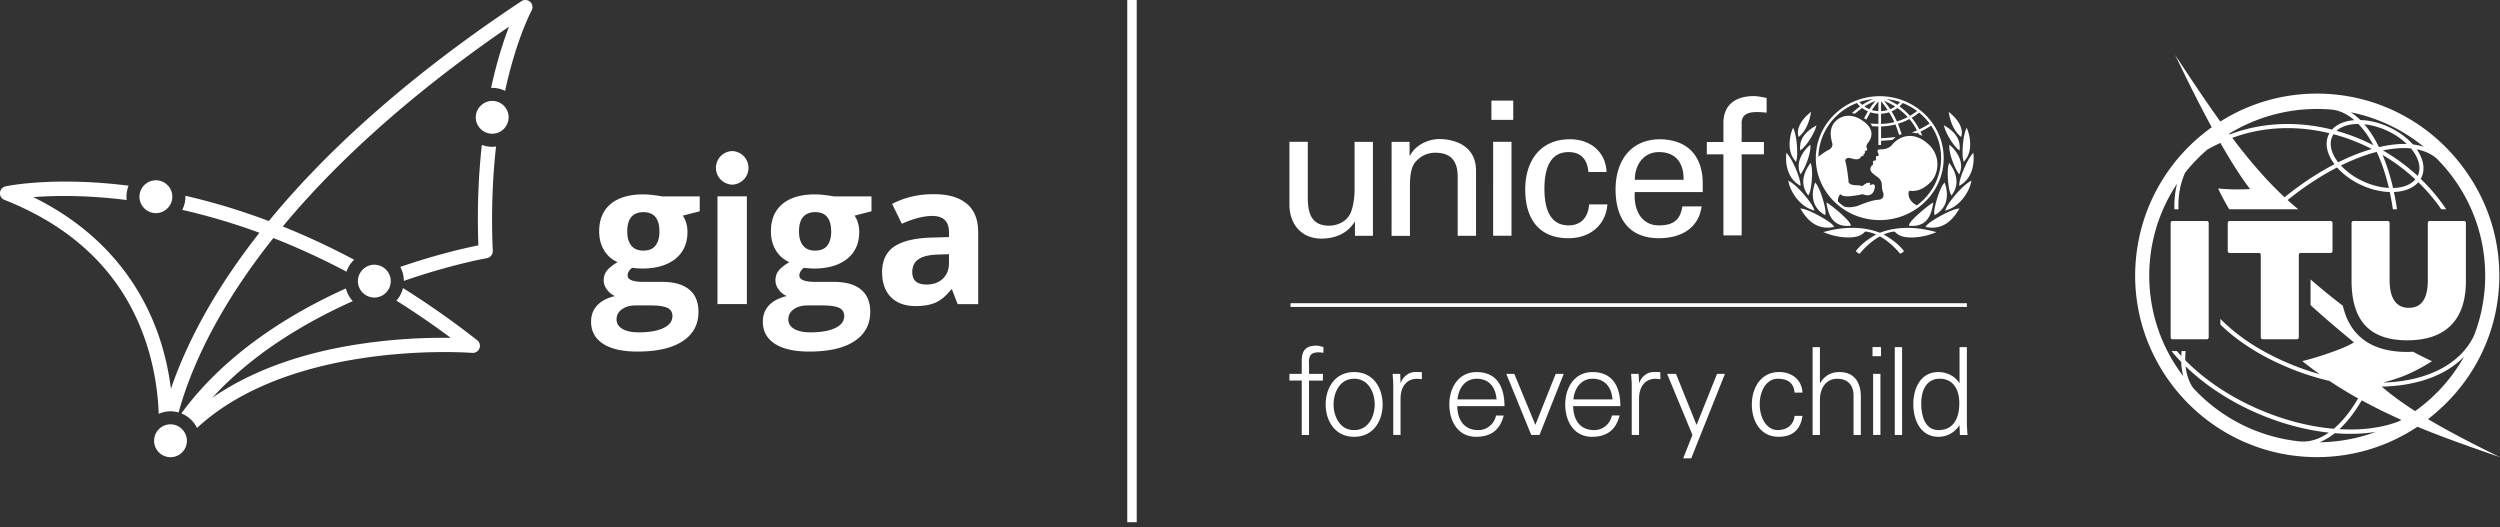
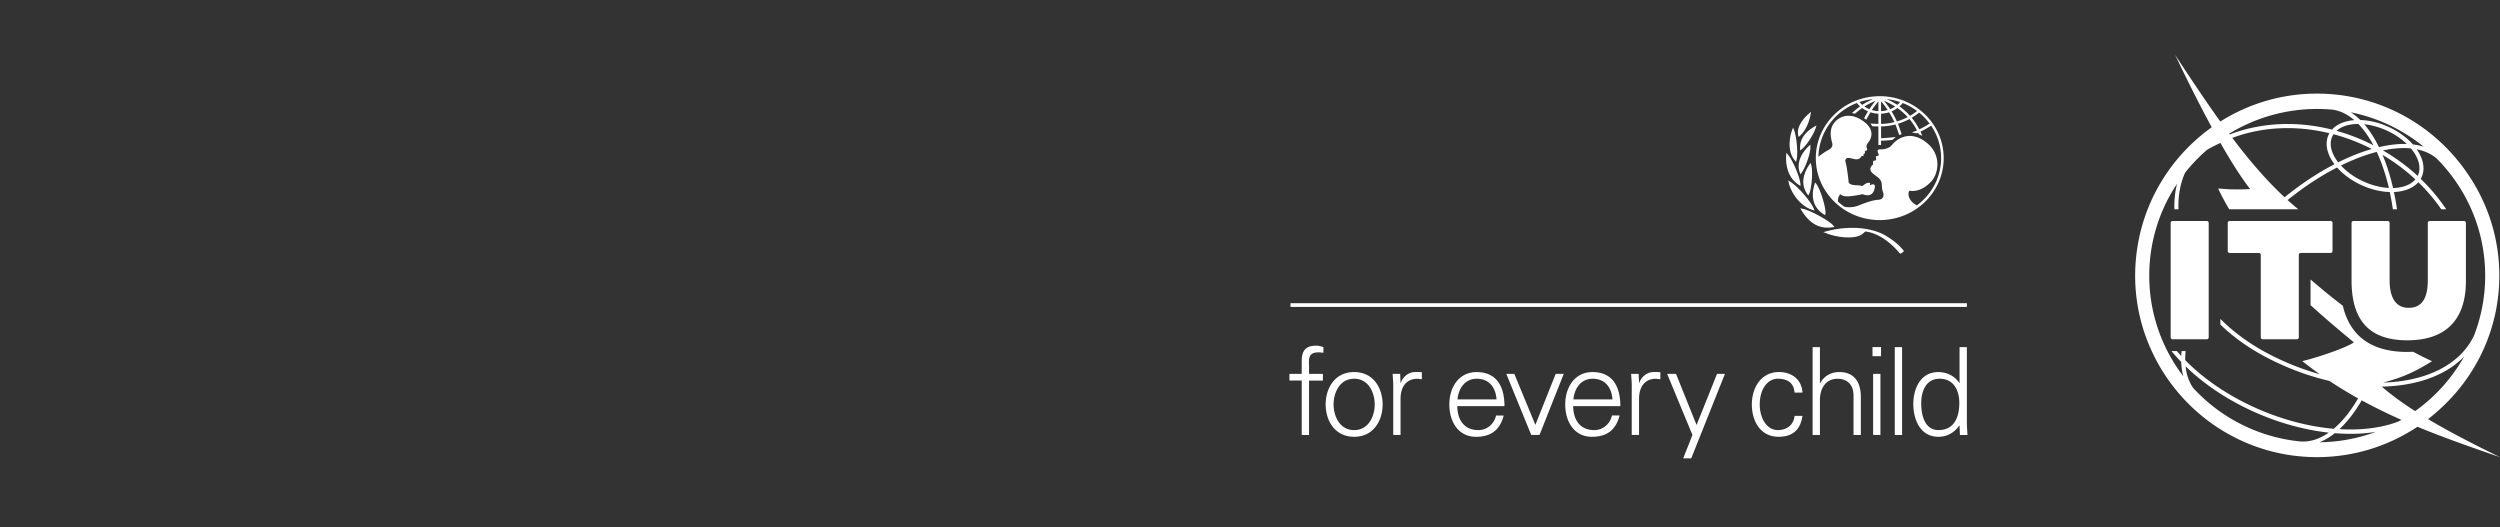
<svg xmlns="http://www.w3.org/2000/svg" width="294" height="62" fill="none">
  <rect width="100%" height="100%" fill="#333333" stroke="none" />
  <path d="M259.522 25.989c.122 0 .221.1.221.222v13.465a.222.222 0 01-.221.222h-4.031a.222.222 0 01-.221-.222V26.21c0-.123.099-.222.221-.222h4.031zm14.56 0c.123 0 .222.1.222.222v3.316a.222.222 0 01-.222.221h-3.52c-.122 0-.222.1-.222.222v9.703a.222.222 0 01-.222.222h-4.03a.222.222 0 01-.222-.222V29.97a.222.222 0 00-.221-.221h-3.439a.222.222 0 01-.222-.222V26.21c0-.123.1-.222.222-.222h11.879m15.683.001c.123 0 .222.1.222.222v6.861c0 4.545-2.382 6.948-6.887 6.948-4.504 0-6.56-2.372-6.56-7.05v-6.76c0-.122.099-.221.222-.221h4.03c.122 0 .222.1.222.222v6.739c0 1.481.39 3.25 2.247 3.25 1.513 0 2.247-1.065 2.247-3.25v-6.74c0-.122.1-.221.222-.221h4.03" fill="#fff" />
  <path d="M294.001 53.768c-2.675-1.319-5.685-2.824-8.46-4.479a21.64 21.64 0 001.369-1.155c4.306-3.885 7.01-9.489 7.01-15.718 0-4.43-1.368-8.542-3.704-11.947-3.841-5.703-10.358-9.46-17.737-9.46a21.244 21.244 0 00-11.371 3.282c-1.735-2.42-3.479-5.045-5.321-7.835.579 1.175 2.298 4.805 4.313 8.511-4.581 3.265-7.823 8.287-8.736 14.075-.176 1.1-.27 2.226-.27 3.374 0 3.3.76 6.428 2.114 9.216 3.454 7.167 10.795 12.126 19.268 12.126 4.364 0 8.427-1.316 11.815-3.571 3.252 1.344 6.522 2.469 9.708 3.581h.002zm-23.527-1.857a19.76 19.76 0 01-12.562-6.292c-.485-.697-.781-1.551-.883-2.536 1.98 1.918 4.487 3.658 7.341 5.023 3.114 1.49 6.379 2.43 9.494 2.77-1.107.775-2.253 1.132-3.39 1.035zm-13.917-10.629c-.02.197-.03.39-.038.58a17.615 17.615 0 01-.518-.58h-.635c.355.437.74.865 1.148 1.289.02.599.102 1.158.242 1.675a19.418 19.418 0 01-4.004-11.83 19.41 19.41 0 013.267-10.8 10.776 10.776 0 00-.306 2.99h.477c-.056-1.55.196-3.01.783-4.303a19.816 19.816 0 012.614-2.716 23.107 23.107 0 011.533-.78c1.166 2.042 2.378 3.989 3.495 5.427-.217.015-2.041.122-3.765-.079l.204.059c-.064-.005-.127-.013-.194-.018.398.826.832 1.63 1.293 2.413h8.124c-.426-.347-.841-.71-1.255-1.082 1.893-1.53 3.862-2.826 5.819-3.83.624.706 1.456 1.351 2.433 1.861 1.252.653 2.574.99 3.762 1.026.143.658.265 1.334.367 2.025h.485a29.06 29.06 0 00-.365-2.028c1.214-.051 2.25-.441 2.87-1.15a21.24 21.24 0 012.704 3.18h.579a21.701 21.701 0 00-3-3.573c.342-.595.416-1.301.217-2.053a4.555 4.555 0 00-.684-1.424c.954.186 1.758.559 2.377 1.115 3.508 3.538 5.673 8.389 5.673 13.745 0 2.492-.469 4.875-1.324 7.066-1.67 3.476-5.713 5.364-10.682 5.502 2.099-.53 3.77-1.258 5.752-2.513a39.81 39.81 0 01-2.229-1.11c-.23.013-.462.021-.702.021-4.14 0-6.718-1.824-7.555-5.428a84.945 84.945 0 01-3.798-3.094v3.018c1.74 1.584 3.477 3.038 5.099 4.38-1.247.83-5.288 2.058-6.078 2.195a43.974 43.974 0 002.063 1.554 30.827 30.827 0 01-4.989-1.88c-.161-.077-.319-.156-.477-.232-.023-.01-.043-.023-.066-.033a30.845 30.845 0 01-.875-.457c-2.064-1.127-3.849-2.459-5.28-3.91v.668c.469.457.967.895 1.495 1.316 1.568 1.253 3.379 2.347 5.361 3.25a30.739 30.739 0 005.969 2.063 50.51 50.51 0 003.369 2.056c-.013.023-.025.046-.041.069-.877 1.49-1.831 2.666-2.826 3.502-3.14-.273-6.563-1.191-9.886-2.78-2.99-1.428-5.589-3.267-7.578-5.288a9.417 9.417 0 01.051-1.071h-.48l.005-.002zm17.166-23.565c.146.54.421 1.081.809 1.597-1.974 1.022-3.959 2.336-5.864 3.884-2.163-2.007-4.168-4.354-6.15-6.983.01-.006.021-.008.033-.013h.005a17.663 17.663 0 012.791-.786c2.79-.543 5.721-.449 8.593.25-.342.594-.416 1.3-.217 2.053v-.002zm.462-.125c-.176-.663-.099-1.278.219-1.775a.154.154 0 00.021-.031c1.53.408 3.038.99 4.497 1.737-.304.087-.613.184-.926.29-.998.343-2.01.771-3.025 1.276-.38-.487-.653-.997-.786-1.497zm4.93-.508a23.28 23.28 0 00-4.341-1.698c.592-.536 1.505-.806 2.564-.81.642.662 1.242 1.503 1.777 2.508zm-1.073-2.469c.987.102 2.055.418 3.078.952.732.38 1.383.849 1.916 1.364-.987-.033-2.084.092-3.268.373-.517-1.059-1.099-1.96-1.729-2.689h.003zm.112 3.653c.462-.158.91-.291 1.352-.406.194.419.38.86.553 1.324.342.916.633 1.895.875 2.918-1.081-.056-2.283-.38-3.433-.98a8.07 8.07 0 01-2.206-1.66 24.776 24.776 0 012.861-1.199l-.002.003zm2.352.752c-.102-.275-.21-.543-.319-.803a22.607 22.607 0 013.861 2.877c-.548.648-1.497.987-2.624 1.018a24.817 24.817 0 00-.918-3.094v.002zm-.273-1.329c1.206-.252 2.316-.331 3.295-.237.444.533.758 1.094.906 1.645.155.584.114 1.128-.115 1.59a23.094 23.094 0 00-4.086-3v.002zm1.109-2.55c-1.255-.653-2.576-.99-3.767-1.026a7.028 7.028 0 00-1.12-.908 19.74 19.74 0 018.568 4.046 7.12 7.12 0 00-1.265-.27c-.623-.702-1.449-1.337-2.418-1.842h.002zm-4.474-1.01c-1.104.086-2.043.459-2.624 1.112-3-.758-6.068-.87-8.986-.301a18.055 18.055 0 00-2.949.836c-.028.013-.059.023-.087.036l-.069-.092a19.77 19.77 0 0110.356-2.908c.589 0 1.171.026 1.745.077.91.107 1.793.533 2.614 1.24zm-2.3 36.81c.612.05 1.216.077 1.813.077a18.634 18.634 0 003.01-.227 19.813 19.813 0 01-6.606 1.22 7.216 7.216 0 001.785-1.07h-.002zm.548-.471c.906-.842 1.773-1.951 2.574-3.308.015-.028.03-.054.048-.082a62.923 62.923 0 004.673 2.298 9.495 9.495 0 01-.329.181c-1.949.753-4.344 1.064-6.963.909l-.003.002zm4.976-5.004a21.598 21.598 0 001.967-.133c3.295-.39 5.946-1.569 7.718-3.392a19.745 19.745 0 01-5.759 6.404c-1.436-.92-2.773-1.882-3.923-2.88h-.003zm-48.786-9.808h-79.54v.434h79.54v-.434zm-78.223 15.493v-6.397h-1.446v-.788h1.446v-1.53c0-1.233.5-1.788 1.732-1.788.27 0 .558.099.816.158v.686a3.38 3.38 0 00-.53-.056c-1.174 0-1.202.586-1.158 1.617v.915h1.629v.789h-1.629v6.397h-.86v-.003zm6.164-6.611c-1.731 0-2.418 1.689-2.418 3.02s.687 3.02 2.418 3.02c1.732 0 2.419-1.688 2.419-3.02 0-1.331-.687-3.02-2.419-3.02zm3.35 3.02c0 1.89-1.059 3.806-3.35 3.806-2.29 0-3.349-1.919-3.349-3.806 0-1.888 1.059-3.806 3.349-3.806 2.291 0 3.35 1.919 3.35 3.806zm2.107 3.591h-.859v-5.565c.015-.559-.044-1.13-.072-1.617h.888l.043 1.058h.028c.258-.73.903-1.245 1.618-1.273.285-.015.571 0 .859.016v.829c-.171-.016-.357-.056-.53-.056-1.273 0-1.947.915-1.975 2.29v4.32-.002zm11.29-4.178c-.099-1.387-.844-2.433-2.334-2.433-1.402 0-2.145 1.173-2.26 2.433h4.594zm-4.622.788c.028 1.53.73 2.819 2.49 2.819 1.015 0 1.859-.73 2.074-1.717h.9c-.444 1.717-1.515 2.505-3.247 2.505-2.148 0-3.148-1.847-3.148-3.806s1.074-3.805 3.207-3.805c2.405 0 3.277 1.76 3.277 4.007h-5.553v-.003zm6.712-3.792l2.475 5.996 2.39-5.996h.946l-2.849 7.182h-.972l-2.933-7.182h.943zm11.542 3.004c-.1-1.387-.845-2.433-2.334-2.433-1.403 0-2.145 1.173-2.26 2.433h4.594zm-4.625.788c.028 1.53.73 2.819 2.49 2.819 1.015 0 1.859-.73 2.073-1.717h.901c-.444 1.717-1.515 2.505-3.247 2.505-2.148 0-3.148-1.847-3.148-3.806s1.074-3.805 3.206-3.805c2.406 0 3.278 1.76 3.278 4.007h-5.553v-.003zm7.75 3.39h-.859v-5.565c.015-.559-.044-1.13-.072-1.617h.888l.043 1.058h.028c.258-.73.903-1.245 1.617-1.273.286-.015.572 0 .86.016v.829c-.171-.016-.357-.056-.53-.056-1.273 0-1.947.915-1.975 2.29v4.32-.002zm4.347-7.182l2.418 6.01 2.405-6.01h.931l-3.964 9.932h-.946l1.089-2.75-2.976-7.182h1.043zm13.94 2.203c-.072-1.101-.773-1.632-1.962-1.632-1.316 0-2.132 1.375-2.132 3.005s.816 3.033 2.132 3.033c1.118 0 1.89-.687 1.962-1.674h.931c-.23 1.645-1.173 2.462-2.806 2.462-2.148 0-3.147-1.847-3.147-3.806s1.073-3.808 3.206-3.808c1.474 0 2.675.888 2.747 2.418h-.931v.002zm2.988-1.117h.028c.5-.887 1.316-1.3 2.247-1.3 2.347 0 2.533 2.073 2.533 2.905v4.494h-.859v-4.637c0-1.245-.715-1.974-1.89-1.974-1.416 0-2.061 1.188-2.061 2.476v4.138h-.86V40.824h.86v4.236l.002-.005zm7.112 6.096h-.86v-7.185h.86v7.185zm.071-9.259h-1.002v-1.074h1.002v1.074zm2.475-1.072h-.86v10.334h.86V40.82zm4.411 3.72c-1.632 0-2.16 1.518-2.16 2.89s.388 3.148 2.033 3.148c1.875 0 2.446-1.559 2.446-3.191 0-1.46-.643-2.85-2.319-2.85m2.347 5.556l-.028-.056c-.587.86-1.459 1.331-2.462 1.331-2.132 0-2.948-2.033-2.948-3.836s.816-3.777 2.948-3.777c.96 0 1.962.456 2.462 1.303l.028-.028v-4.206h.86v8.715c0 .559.043 1.13.071 1.617h-.888l-.043-1.058v-.005zm-5.019-25.936c-1-.533-1.021-1.27-.967-1.54.054-.276.247-.156.372-.156.658 0 1.35-.188 2.202-1.03.961-.952 1.262-3.061-.215-4.436-1.591-1.484-3.282-1.224-4.374.11-.225.273-.77.474-1.242.459-.699-.026-.258.508-.258.617 0 .11-.107.191-.168.174-.237-.067-.143.275-.143.377 0 .102-.097.156-.151.156-.293 0-.211.255-.204.326.008.07-.017.186-.114.24-.095.051-.204.276-.204.446 0 .312.293.523.783.878.487.354.548.689.558.928.01.24.033.628.143.885.13.309.115.878-.561.903-.824.033-2.288.671-2.413.715-.464.16-1.082.216-1.561.102a6.964 6.964 0 01-.737-.58c-.097-.32.071-.665.24-.897.275.268.683.25.913.257.232.01 1.357-.16 1.517-.214.161-.051.23-.036.329 0 .431.15 1.021.196 1.26-.602.24-.8-.326-.576-.397-.54-.072.035-.169.025-.133-.044.104-.204-.051-.181-.143-.191-.23-.023-.533.214-.63.3-.097.087-.196.077-.232.06-.306-.149-1.217.066-1.5-.414.028-.127-.232-2.071-.362-2.408a.323.323 0 01.036-.319c.232-.336.869.026 1.216.018.414-.01.48-.178.595-.313.109-.133.188-.057.247-.095.077-.048.003-.143.031-.194.028-.05.058-.025.127-.086.072-.062-.01-.19.028-.24.102-.15.38-.03.214-.421-.091-.214.036-.449.159-.602.201-.25.977-1.309-.391-2.408-1.306-1.048-2.627-.964-3.479-.069-.852.896-.426 2.202-.336 2.546.089.344-.166.655-.462.79-.235.108-.765.452-1.168.789.063-2.806 1.823-5.273 4.517-6.323.115.137.242.27.38.395-.301.212-.957.78-.957.78a2.087 2.087 0 00.352.082s.577-.474.847-.663c.212.155.442.286.686.39-.13.214-.459.814-.459.814s.077.043.143.087a.781.781 0 01.112.084s.36-.656.495-.875c.301.097.615.153.934.166v1.201c-.176-.005-.63-.023-.814-.04l-.117-.011.066.092c.049.069.087.138.12.201l.013.026h.03c.133.013.549.028.702.03v2.184h.314v-.5c.459-.023.839-.051 1.3-.092h.021l.405-.35-.219.019c-.487.06-.916.089-1.303.112l-.202.01v-1.385a7.316 7.316 0 001.689-.23c.15.36.436 1.235.436 1.235l.293-.09s-.286-.867-.434-1.229c.47-.14.924-.329 1.35-.556.344.41.643.862.89 1.34-.222.099-.625.239-.625.239.324.036.569.11.569.11l.189-.08.084.19.405.173-.046-.11s-.132-.311-.165-.383c.428-.206.849-.44 1.252-.7a6.785 6.785 0 011.173 3.817c0 2.265-1.119 4.28-2.849 5.56m-5.155-12.5a7.893 7.893 0 00-1.27.678 3.443 3.443 0 01-.334-.329 7.416 7.416 0 011.602-.349m-.431 1.184a2.93 2.93 0 01-.577-.314 7.68 7.68 0 011.296-.663c-.255.31-.5.637-.719.977zm1.061-.914v1.148a3.27 3.27 0 01-.765-.132c.232-.35.487-.69.765-1.018m.314 1.451a3.71 3.71 0 00.946-.168c.229.37.436.757.617 1.158a7.055 7.055 0 01-1.563.209v-1.199zm0-1.464c.278.324.538.668.775 1.03-.253.075-.513.12-.775.133V11.91zm1.652.617a3.01 3.01 0 01-.576.312 10.583 10.583 0 00-.725-.977c.457.18.893.403 1.301.665zm.59-.522a2.872 2.872 0 01-.335.329 7.742 7.742 0 00-1.26-.676c.549.056 1.082.17 1.595.347zm.887 1.764a7.057 7.057 0 01-1.265.513 10.936 10.936 0 00-.627-1.186c.242-.104.471-.232.686-.39a7.37 7.37 0 011.206 1.063zm-.581-1.652a7.351 7.351 0 011.686.936 6.784 6.784 0 01-.829.566 7.95 7.95 0 00-1.237-1.107c.137-.122.265-.252.38-.395zm3.162 2.415c-.385.253-.79.48-1.211.679a7.517 7.517 0 00-.898-1.36 6.88 6.88 0 00.875-.607c.464.378.88.814 1.232 1.29m-5.862-3.22c-4.147 0-7.519 3.267-7.519 7.284 0 4.017 3.372 7.285 7.519 7.285 4.148 0 7.52-3.268 7.52-7.285s-3.375-7.285-7.52-7.285zm-8.198 1.935l-.117.1c-.441.377-1.449 1.377-1.293 2.471l.015.077.051.217.14-.125c.618-.549 1.082-1.474 1.268-2.543l.054-.301-.118.102v.002zm-2.045 1.892l-.051.133a4.714 4.714 0 00-.266 1.08c-.094.723-.074 1.746.574 2.509l.072.09.076.091.097-.464c.107-.821-.036-2.54-.344-3.308l-.107-.26-.049.13h-.002zm-.749 2.96l-.01.135c-.053.737-.015 2.553 1.503 3.517l.181.112-.008-.206c-.025-.689-.857-2.747-1.479-3.484l-.176-.21-.011.136zm.259 3.25l.025.124c.222 1.044 1.245 2.735 2.821 3.224l.217.07-.079-.207c-.293-.78-1.816-2.6-2.793-3.201l-.219-.136.028.125zm3.171-6.53l-.125.073c-1.176.694-1.724 1.536-1.681 2.574l.01.237.171-.138c.635-.51 1.431-1.81 1.666-2.55l.084-.27-.125.073zm-.69 2.275l-.089.081c-.301.278-1.273 1.28-1.188 2.52.012.192.056.396.132.61l.069.199.125-.171c.464-.635 1.082-2.308 1.048-3.086l-.01-.238-.087.082v.003zm.052 2.153l-.067.094c-.489.707-.739 1.43-.724 2.1.013.494.176.966.485 1.405l.102.147.086-.158c.212-.387.381-1.637.358-2.63-.011-.349-.046-.64-.108-.836l-.063-.22-.067.095-.002.003zm.568 2.302l-.031.1c-.148.46-.217.906-.207 1.332.031.961.47 1.716 1.309 2.236l.143.087.03-.186.013-.148c-.023-.783-.625-2.755-1.097-3.357l-.13-.165-.033.097.003.005zm-1.508 3.039l-.148.015.061.1c.632 1.027 1.706 2.351 3.714 2.012l.168-.028-.094-.135c-.375-.541-2.811-1.873-3.673-2.008l-.235-.038.061.1.146-.018zm2.824 2.624l-.316.082.301.12c1.275.505 2.877.655 3.805.354.35-.115.562-.3.819-.543 1.633.163 3.163 1.48 4.056 2.553l.048.054.069-.023c.1-.033.255-.148.319-.217l.064-.066-.056-.072c-.931-1.178-2.388-1.908-2.452-1.938-1.311-.62-3.624-1.102-6.659-.306" fill="#fff" />
-   <path d="M214.807 23.925l.018.105c.191 1.166.678 2.694 2.711 2.525l.13-.01-.033-.122c-.138-.53-1.997-2.069-2.648-2.503l-.196-.097.018.105v-.003zm14.361-10.779l.054.301c.188 1.069.653 1.997 1.27 2.543l.14.125.049-.217.015-.076c.155-1.094-.852-2.094-1.293-2.472l-.118-.1-.117-.101v-.003zm2.118 1.864l-.107.26c-.311.768-.454 2.488-.347 3.309l.097.464.077-.092s.071-.091.071-.089c.648-.765.671-1.788.574-2.51a4.937 4.937 0 00-.265-1.079l-.051-.132-.049-.13zm.783 2.955l-.176.209c-.622.737-1.454 2.795-1.479 3.484l-.008.207.179-.113c1.517-.964 1.558-2.78 1.505-3.517l-.011-.135-.007-.135h-.003zm-.224 3.262l-.219.135c-.977.6-2.497 2.418-2.793 3.199l-.079.206.217-.069c1.576-.49 2.599-2.18 2.821-3.224l.028-.125.025-.125v.003zm-3.26-6.515l.081.27c.217.745.987 2.062 1.612 2.585l.169.14.012-.237c.064-1.038-.469-1.89-1.63-2.607l-.125-.077-.122-.076.003.002zm.669 2.301l-.011.237c-.033.778.582 2.451 1.049 3.084l.125.17.071-.198a2.38 2.38 0 00.133-.61c.084-1.242-.888-2.244-1.189-2.52l-.086-.081-.09-.082h-.002zm-.026 2.14l-.066.22c-.061.196-.097.487-.105.836-.025.99.143 2.242.355 2.63l.087.155.104-.148c.306-.438.469-.91.482-1.405.015-.668-.232-1.393-.724-2.1l-.067-.094-.066-.094zm-.543 2.301l-.127.166c-.472.602-1.074 2.573-1.097 3.356 0 0 .01.146.013.148l.03.187.143-.087c.842-.523 1.283-1.276 1.309-2.237a3.92 3.92 0 00-.207-1.334l-.033-.1-.033-.097.002-.002zm1.545 3.137l.21-.084-.235.038c-.862.135-3.298 1.47-3.673 2.01l-.094.136.168.027c2.01.34 3.081-.984 3.714-2.012l.061-.097.061-.1-.212.082zm-9.48 2.929c-.064.03-1.521.76-2.452 1.938l-.056.071.064.066a.982.982 0 00.319.217l.069.023.048-.053c.89-1.074 2.421-2.39 4.056-2.554.257.245.472.429.821.544.926.303 2.528.153 3.806-.355l.301-.12-.317-.081c-3.035-.799-5.348-.314-6.659.303zm6.609-3.7l-.194.098c-.65.433-2.512 1.971-2.65 2.502l-.031.122.128.01c2.033.169 2.52-1.36 2.711-2.525l.018-.104.015-.105.003.003zm-51.764-7.149h2.158v11.053h-2.158V16.67zm-.204-4.843h2.568v2.267h-2.568v-2.267zm-16.092 4.851h2.158V27.73h-2.115V26.1h-.046c-.864 1.387-2.318 1.959-3.91 1.959-2.385 0-3.749-1.76-3.749-3.984v-7.397h2.16v6.54c0 1.915.454 3.323 2.523 3.323.887 0 2.089-.441 2.545-1.584.408-1.035.434-2.334.434-2.599v-5.68zm6.468 1.629h.046c.727-1.387 2.316-1.958 3.453-1.958.796 0 4.316.199 4.316 3.741v7.64h-2.158v-6.956c0-1.826-.796-2.816-2.612-2.816 0 0-1.183-.066-2.091.814-.319.308-.908.79-.908 2.95v6.01h-2.161V16.681h2.115v1.627zm21.028 1.916c-.112-1.38-.788-2.339-2.326-2.339-2.051 0-2.844 1.724-2.844 4.308 0 2.584.79 4.31 2.844 4.31 1.42 0 2.3-.895 2.412-2.47h2.148c-.184 2.47-2.076 3.98-4.583 3.98-3.633 0-5.079-2.491-5.079-5.73 0-3.24 1.668-5.908 5.262-5.908 2.393 0 4.196 1.467 4.306 3.852h-2.143l.003-.003zm11.194.921c.045-1.837-.814-3.26-2.89-3.26-1.786 0-2.844 1.461-2.844 3.26h5.734zm-5.734 1.44c-.159 1.927.655 3.919 2.844 3.919 1.67 0 2.507-.633 2.752-2.235h2.26c-.34 2.498-2.326 3.742-5.035 3.742-3.635 0-5.084-2.492-5.084-5.729 0-3.236 1.673-5.907 5.262-5.907 3.385.069 4.987 2.145 4.987 5.188v1.025h-7.989l.003-.002zm10.419 5.097v-9.537h-1.951V16.7h1.951v-2.36c.071-2.405 1.941-3.04 3.545-3.04.518 0 1.018.13 1.538.217v1.727c-.364-.018-.724-.066-1.086-.066-1.217 0-1.918.31-1.852 1.51V16.7h2.62v1.446h-2.62v9.537h-2.145zM133.679 0h-1.113v61.413h1.113V0zM62.517 1.237a.834.834 0 00-1.188-1.1c-9.193 6.076-20.773 14.953-29.716 25.86a75.868 75.868 0 00-9.815-2.975c0 .036.006.072.006.11 0 .556-.136 1.082-.37 1.548a74.402 74.402 0 019.075 2.694c-2.487 3.16-4.744 6.481-6.65 9.95-1.765 3.214-2.953 6.04-3.757 8.4a31.741 31.741 0 00-.898-4.505c-1.576-5.696-5.52-13.223-15.286-18.036 2.393-.186 6.17-.265 10.976.34a3.466 3.466 0 01.23-1.686c-8.8-1.105-14.223.025-14.466.078a.833.833 0 00-.13 1.592c8.953 3.54 14.69 9.629 17.054 18.095a30.606 30.606 0 011.084 7.06 3.459 3.459 0 011.388-.294c.094 0 .186.008.278.016.232.018.456.058.673.122.722-2.653 2.028-6.241 4.395-10.519 1.928-3.484 4.221-6.82 6.747-9.993a83.725 83.725 0 018.6 3.956 3.48 3.48 0 01.9-1.406 86.951 86.951 0 00-8.393-3.912c8.001-9.64 18.089-17.666 26.606-23.497-.638 1.658-1.426 4.063-2.11 7.205.046 0 .09-.007.135-.007.544 0 1.056.13 1.516.352.175-.811.354-1.566.533-2.242 1.229-4.704 2.576-7.188 2.589-7.211l-.006.005zm-5.852 15.807c-.38 3.423-.57 7.366-.408 11.812-1.436.285-4.87 1.048-9.19 2.535.27.49.423 1.049.425 1.643 5.55-1.926 9.66-2.655 9.764-2.673a.835.835 0 00.694-.86c-.207-4.678-.005-8.784.385-12.269a3.3 3.3 0 01-1.67-.193v.005z" fill="#fff" />
-   <path d="M53.002 39.73a66.016 66.016 0 00-11.842.91c-6.482 1.112-11.94 3.199-16.192 6.137 4.711-5.163 10.856-8.828 16.52-11.366a3.466 3.466 0 01-.813-1.49c-6.316 2.845-14.103 7.523-19.347 14.695a3.485 3.485 0 011.84 1.709C34.458 39.89 55.307 41.482 55.54 41.5a.835.835 0 00.582-1.487 101.712 101.712 0 00-8.731-6.14 3.466 3.466 0 01-.773 1.48 100.05 100.05 0 016.384 4.374v.002z" fill="#fff" />
-   <path d="M44.023 31.128c-.428 0-.819.146-1.14.38a1.938 1.938 0 00-.793 1.551 1.938 1.938 0 002.318 1.895 1.934 1.934 0 001.544-1.892 1.935 1.935 0 00-1.931-1.931l.002-.003zm-26.078-6.103a1.934 1.934 0 002.319-1.893c0-1.064-.867-1.93-1.93-1.93a1.934 1.934 0 00-1.932 1.93c0 .931.663 1.711 1.543 1.893zM56.647 12.33a1.973 1.973 0 00-.505.645 1.86 1.86 0 00-.174 1.069 1.93 1.93 0 002.666 1.53c.55-.232.964-.716 1.114-1.303.02-.077.036-.153.049-.232a1.5 1.5 0 00.018-.242 1.933 1.933 0 00-1.931-1.931c-.472 0-.9.176-1.234.459l-.003.005zm-35.23 38.14c-.018-.018-.041-.033-.062-.05a1.914 1.914 0 00-.553-.366 1.942 1.942 0 00-.75-.153c-1.064 0-1.93.868-1.93 1.931a1.937 1.937 0 001.93 1.934 1.92 1.92 0 001.6-.852 1.923 1.923 0 00-.197-2.393c-.015-.015-.026-.035-.041-.05h.003zm60.871-27.381v1.757l-1.984.51c.362.567.543 1.202.543 1.906 0 1.36-.474 2.42-1.423 3.18-.95.76-2.265 1.14-3.951 1.14l-.623-.033-.51-.056c-.354.273-.533.574-.533.908 0 .5.635.748 1.905.748h2.153c1.39 0 2.451.298 3.18.895.73.597 1.095 1.474 1.095 2.63 0 1.482-.617 2.63-1.854 3.446-1.235.816-3.01 1.224-5.32 1.224-1.769 0-3.12-.309-4.054-.923-.934-.615-1.4-1.48-1.4-2.59 0-.762.237-1.402.714-1.915.477-.512 1.176-.88 2.097-1.1a2.293 2.293 0 01-.929-.741c-.265-.345-.398-.71-.398-1.095 0-.484.14-.885.419-1.206.28-.321.683-.638 1.214-.946a3.407 3.407 0 01-1.582-1.383c-.39-.635-.584-1.382-.584-2.244 0-1.383.449-2.452 1.35-3.21.9-.754 2.183-1.132 3.853-1.132.355 0 .776.033 1.266.097.487.064.798.113.936.143h4.42v-.01zm-9.782 14.465c0 .477.23.85.686 1.122.457.273 1.097.408 1.921.408 1.24 0 2.211-.17 2.913-.51.704-.34 1.053-.803 1.053-1.395 0-.477-.209-.804-.622-.987-.416-.181-1.059-.273-1.926-.273h-1.79c-.635 0-1.166.148-1.592.449-.426.298-.64.694-.64 1.183l-.003.003zm1.258-10.315c0 .688.155 1.232.469 1.632.314.4.79.602 1.433.602s1.125-.201 1.429-.602c.3-.4.454-.944.454-1.632 0-1.526-.628-2.29-1.883-2.29-1.254 0-1.905.762-1.905 2.29h.003zm14.067-4.15h-3.456V35.76h3.456V23.089zm-1.724-5.323a1.975 1.975 0 000 3.948 1.975 1.975 0 000-3.948zm16.38 5.323v1.757l-1.984.51c.362.567.543 1.202.543 1.906 0 1.36-.474 2.42-1.423 3.18-.949.76-2.265 1.14-3.951 1.14l-.623-.033-.51-.056c-.354.273-.533.574-.533.909 0 .5.635.747 1.906.747h2.152c1.39 0 2.452.298 3.181.895.73.597 1.094 1.474 1.094 2.63 0 1.482-.617 2.63-1.854 3.446-1.234.816-3.01 1.224-5.32 1.224-1.768 0-3.12-.309-4.054-.923-.933-.615-1.4-1.48-1.4-2.59 0-.762.237-1.402.714-1.915.477-.512 1.176-.88 2.097-1.1a2.293 2.293 0 01-.929-.741c-.265-.345-.398-.71-.398-1.095 0-.484.14-.885.419-1.206.28-.321.683-.638 1.214-.946a3.407 3.407 0 01-1.582-1.383c-.39-.635-.584-1.382-.584-2.244 0-1.383.45-2.452 1.35-3.21.9-.754 2.183-1.132 3.854-1.132.354 0 .775.033 1.265.097.487.064.798.113.936.143h4.42v-.01zm-9.782 14.465c0 .477.23.85.687 1.122.456.273 1.096.408 1.92.408 1.24 0 2.212-.17 2.913-.51.704-.34 1.053-.803 1.053-1.395 0-.477-.209-.804-.622-.987-.416-.181-1.058-.273-1.926-.273h-1.79c-.635 0-1.166.148-1.592.449-.426.298-.64.694-.64 1.183l-.003.003zm1.258-10.315c0 .689.156 1.232.47 1.632.313.4.79.602 1.433.602.642 0 1.125-.201 1.428-.602.301-.4.454-.943.454-1.632 0-1.525-.627-2.29-1.882-2.29s-1.906.762-1.906 2.29h.003zm18.658 8.524l-.668-1.721h-.092c-.582.732-1.181 1.242-1.796 1.525-.615.283-1.418.426-2.408.426-1.216 0-2.173-.347-2.874-1.043-.699-.694-1.049-1.686-1.049-2.97 0-1.282.47-2.336 1.411-2.976.941-.638 2.359-.992 4.257-1.059l2.199-.068v-.556c0-1.286-.658-1.926-1.972-1.926-1.013 0-2.204.306-3.571.918l-1.145-2.334c1.459-.762 3.076-1.145 4.851-1.145s3.005.37 3.91 1.11c.908.74 1.36 1.867 1.36 3.377v8.445h-2.416l.003-.003zm-1.02-5.871l-1.337.046c-1.005.03-1.752.211-2.244.543-.493.331-.738.84-.738 1.518 0 .974.559 1.461 1.679 1.461.801 0 1.441-.23 1.92-.691.48-.462.72-1.074.72-1.837V29.89v.003z" fill="#fff" />
</svg>